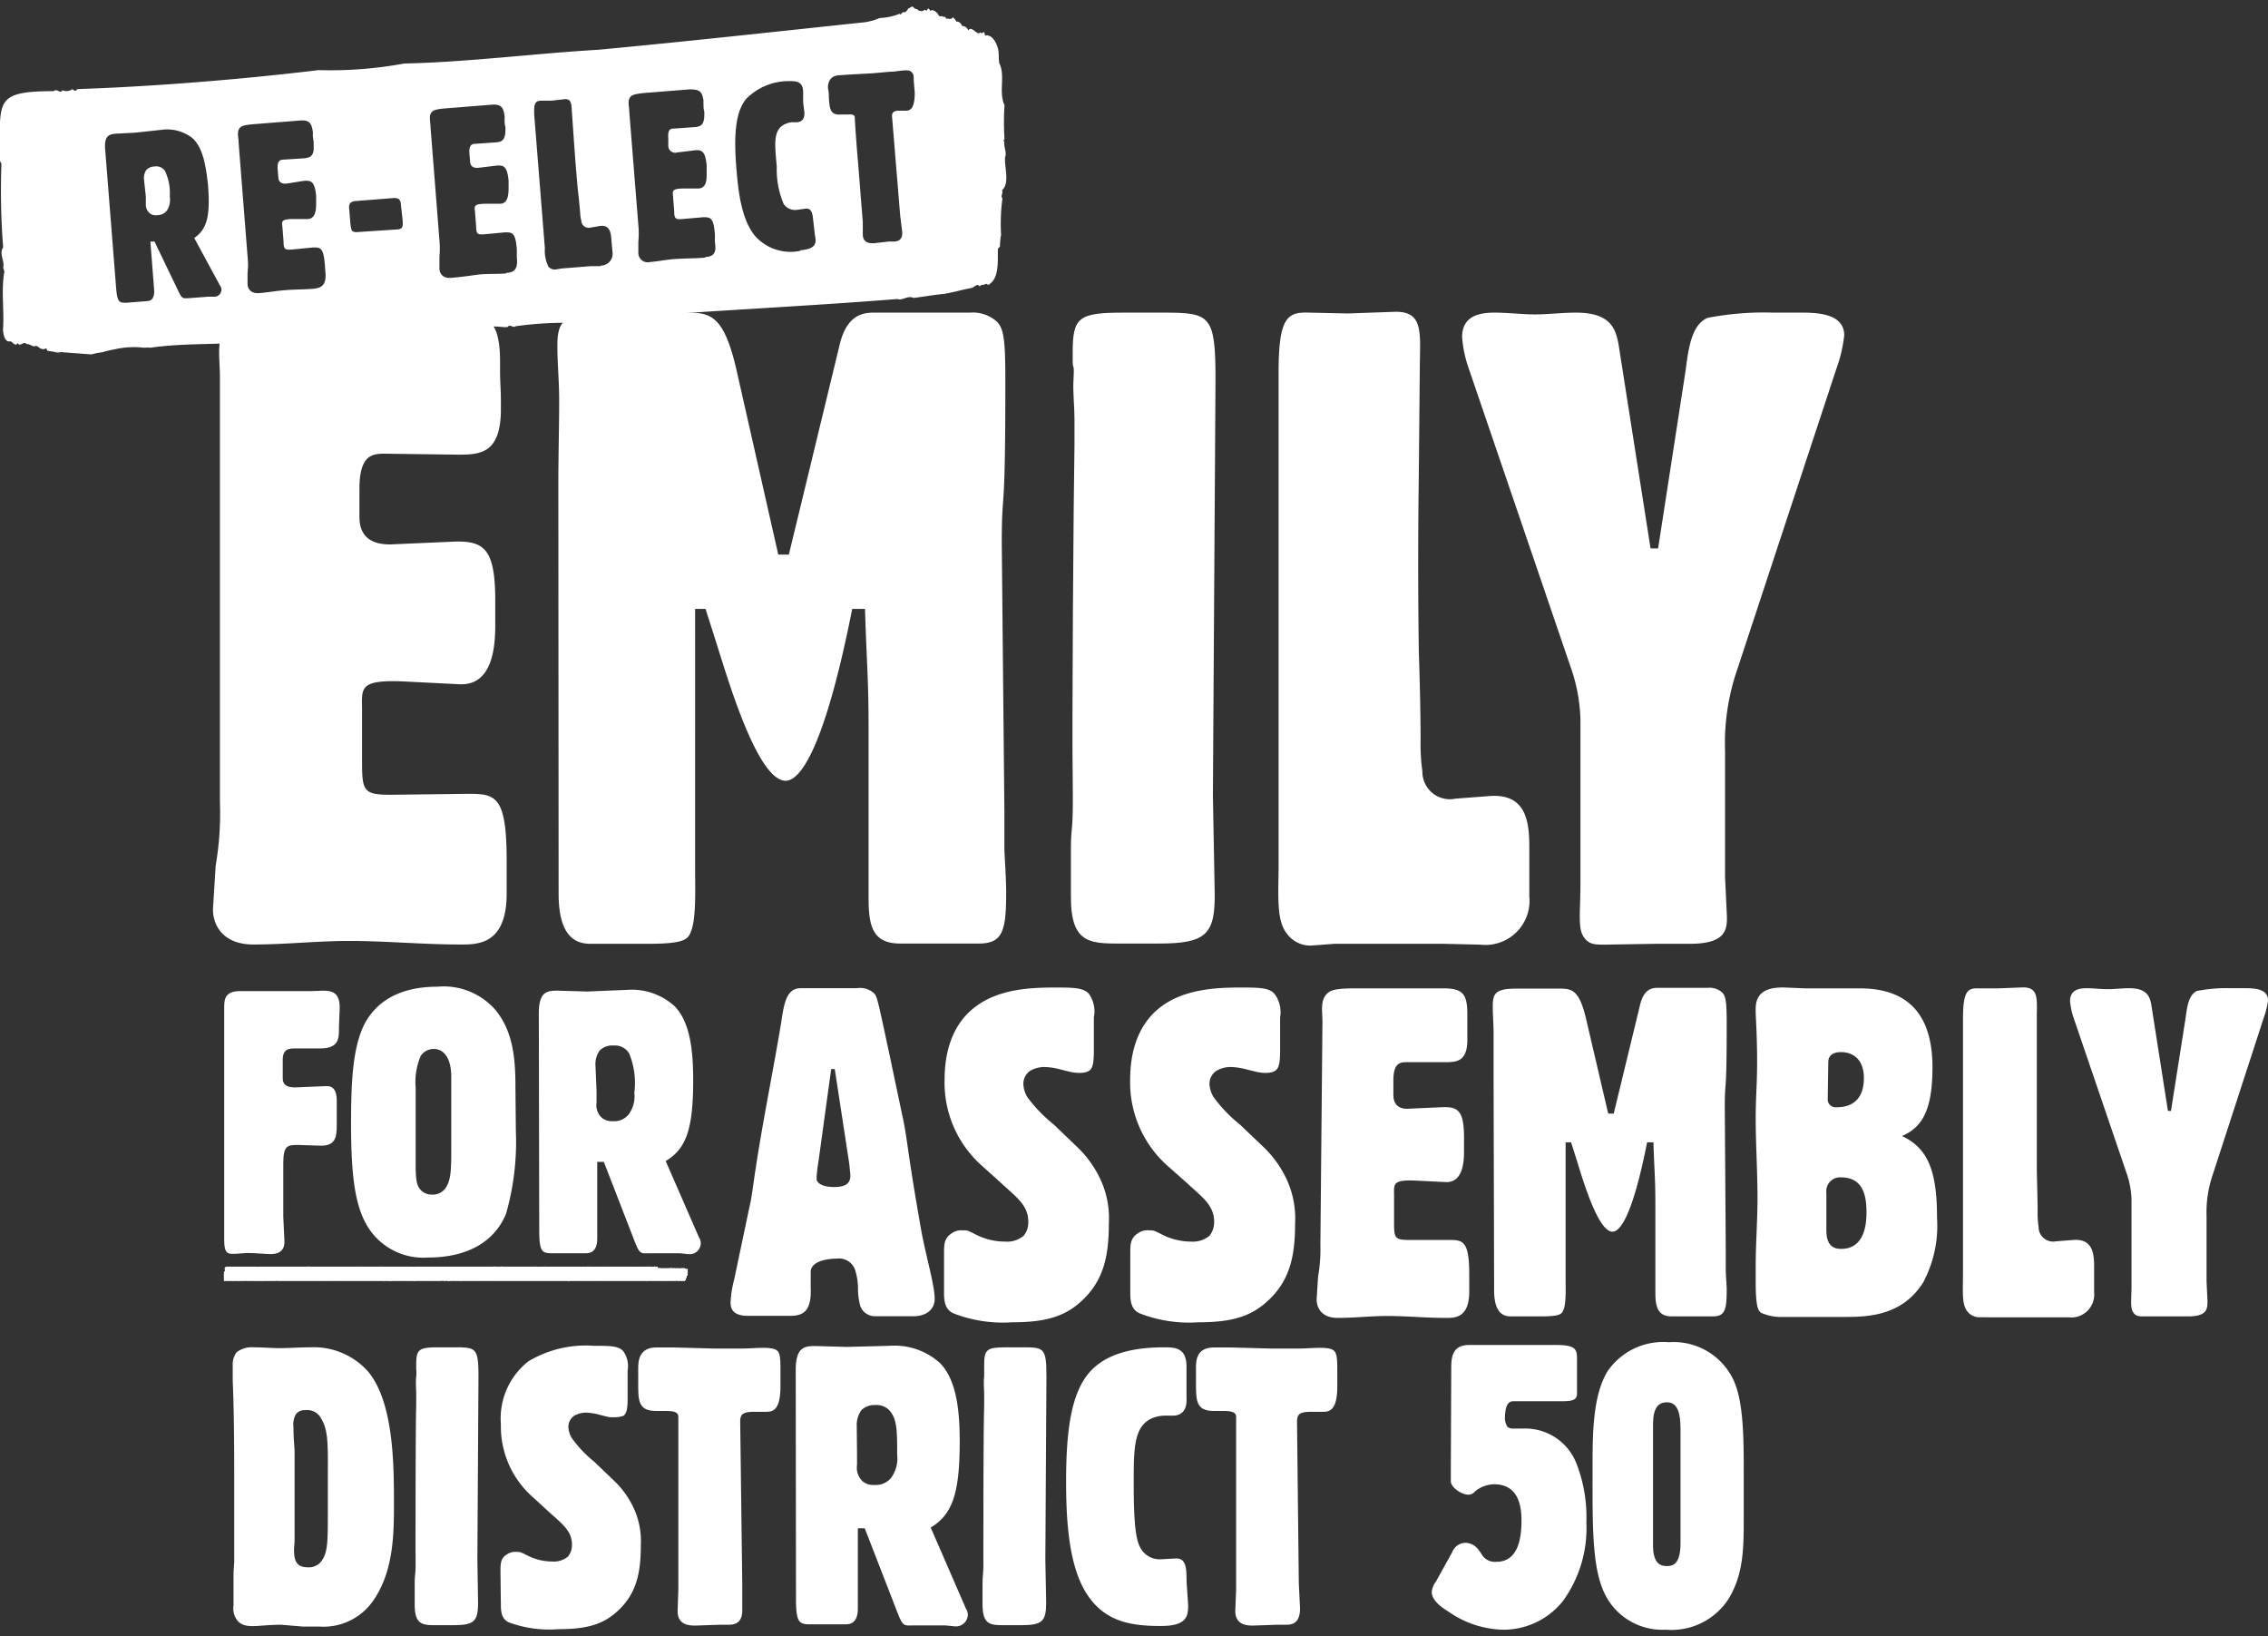
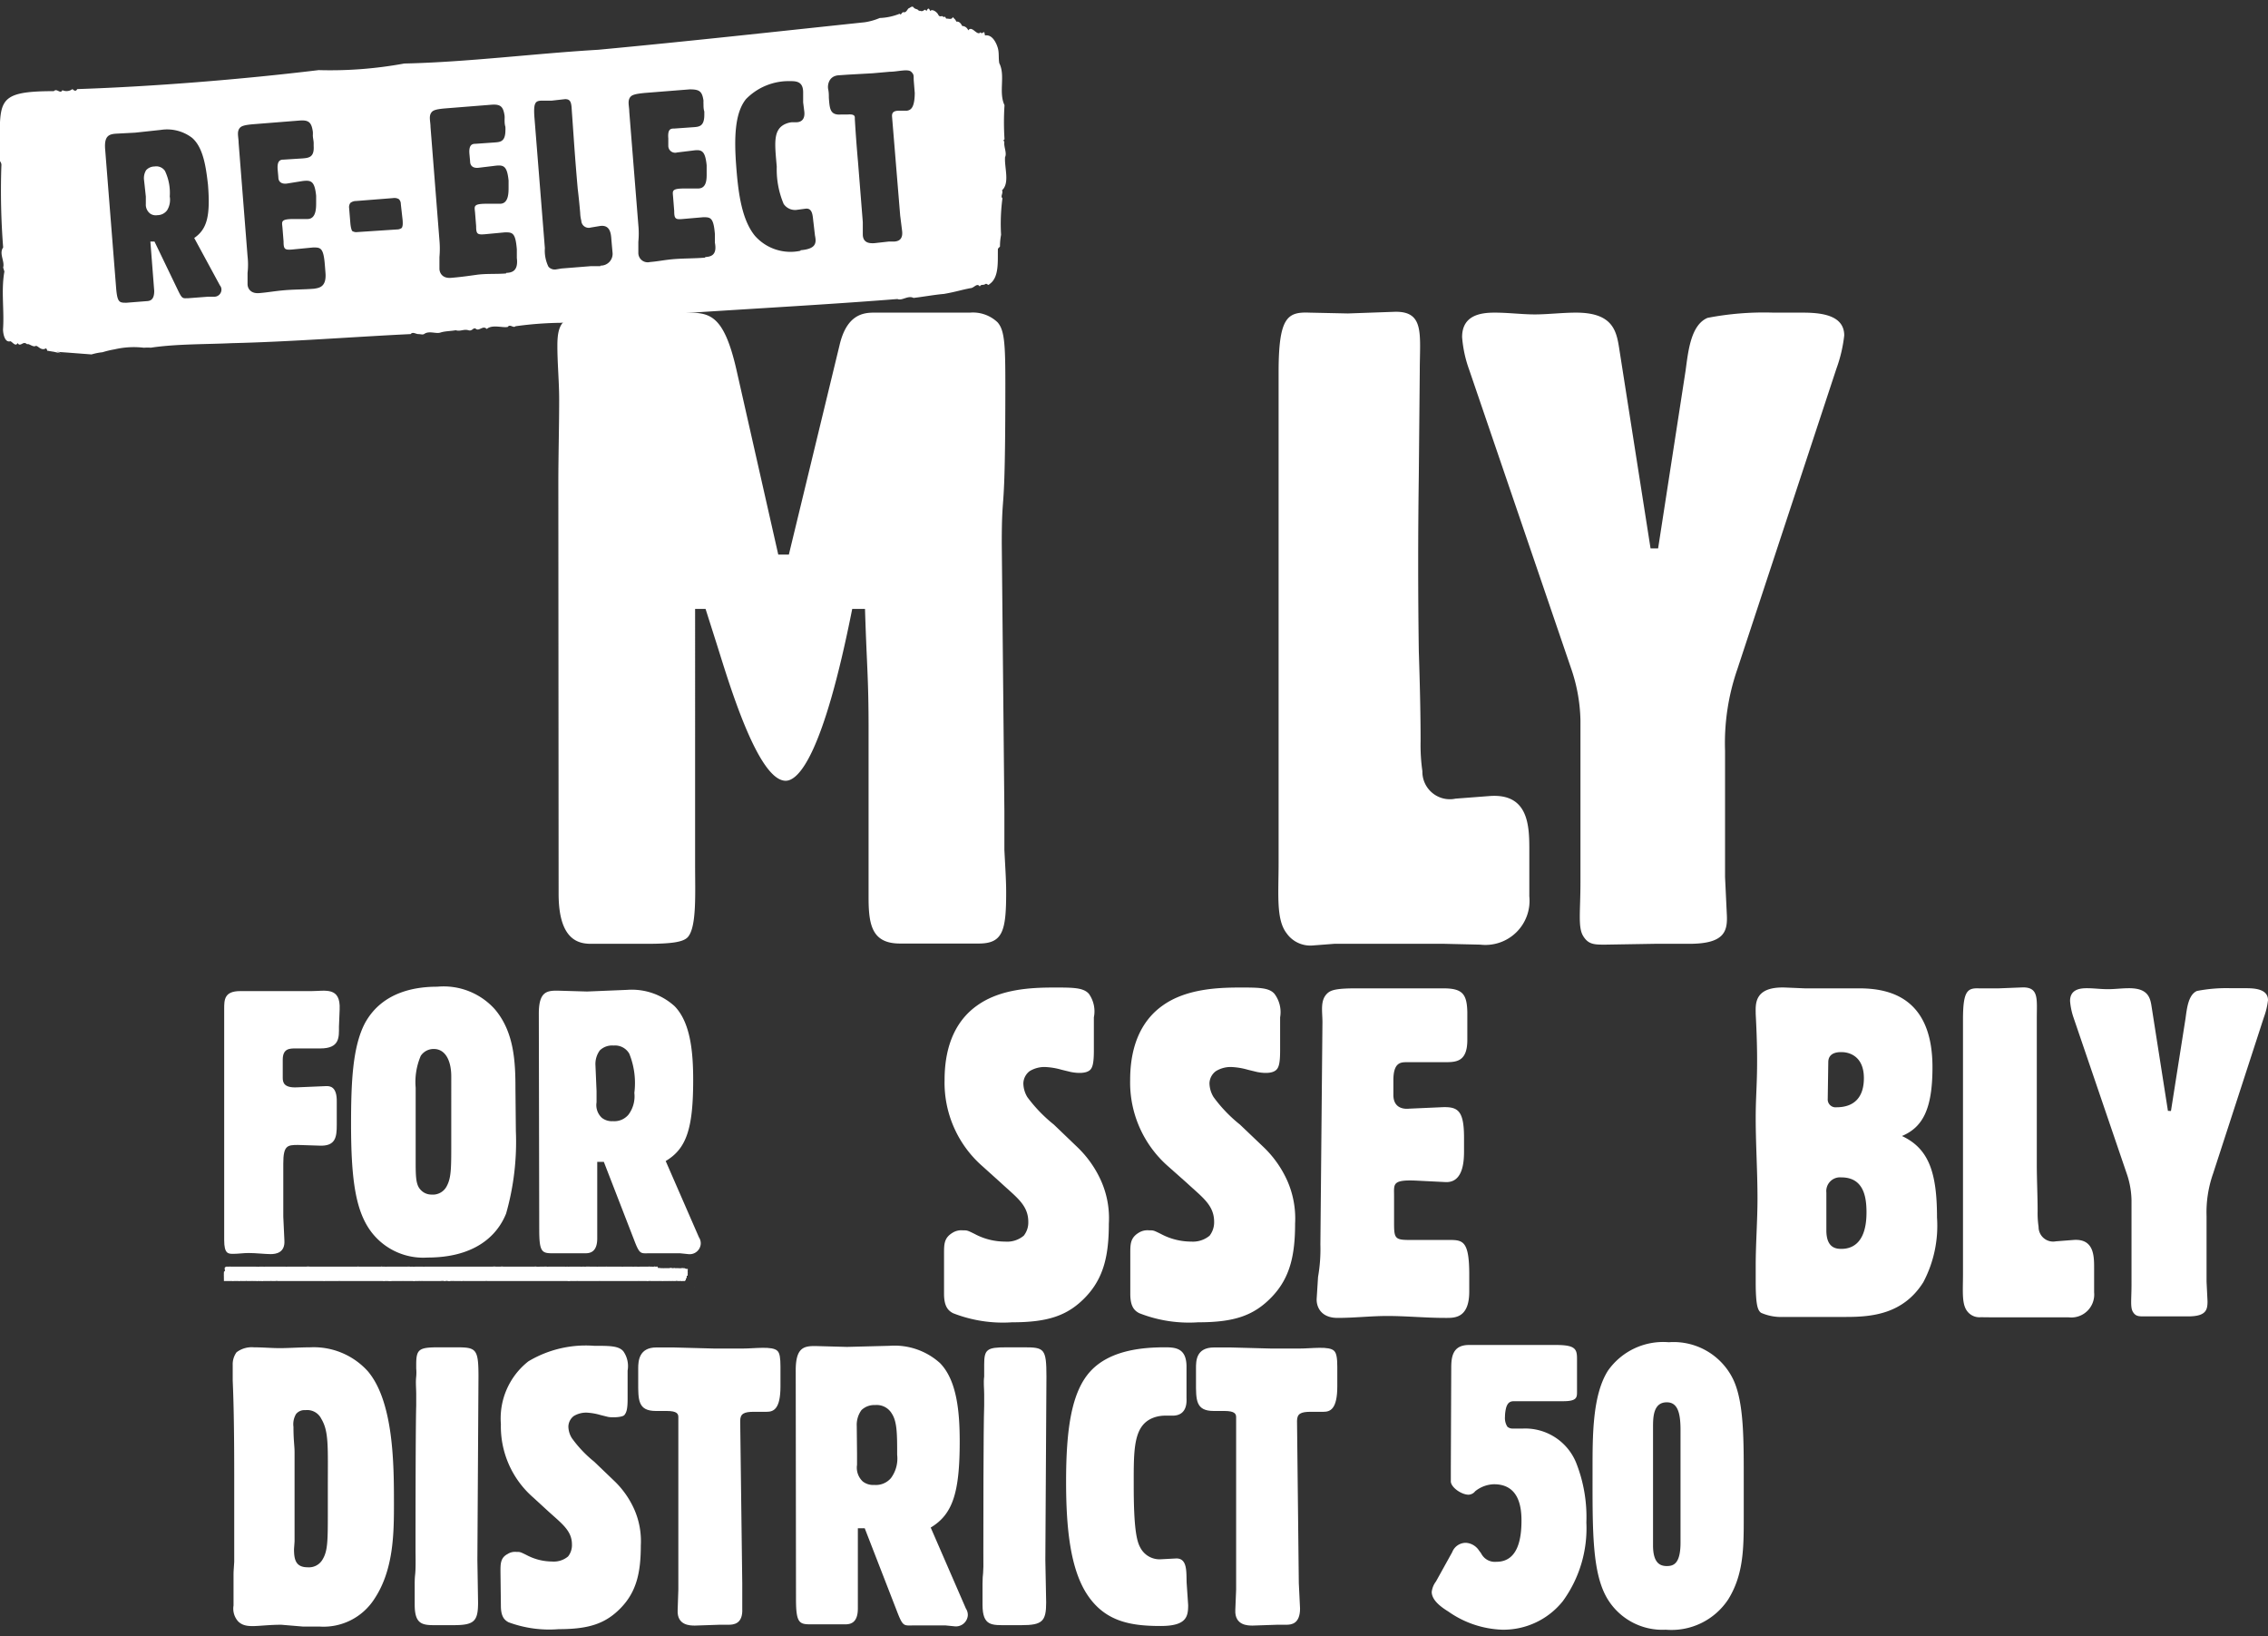
<svg xmlns="http://www.w3.org/2000/svg" id="Layer_1" data-name="Layer 1" width="165" height="119" viewBox="0 0 165 119">
  <rect x="0" y="0" width="165" height="119" fill="#333333" stroke="none" />
  <path d="M71,20.69c.05,0,.05-.26,0-.26S70.93,20.7,71,20.69Z" style="fill:#fff" />
  <path d="M25.93,9.62s0,0,0,0S25.92,9.65,25.93,9.62Z" style="fill:#fff" />
  <path d="M73.05,11.28v0s0,0,0,0Z" style="fill:#fff" />
  <path d="M77.36.65s0,0,0,0S77.36.66,77.36.65Z" style="fill:#fff" />
  <path d="M77.35.88v0S77.37.89,77.35.88Z" style="fill:#fff" />
  <path d="M12,12.43a.76.76,0,0,0-.76-.32.83.83,0,0,0-.61.27,1.11,1.11,0,0,0-.15.72l.13,1.2,0,.53a.82.82,0,0,0,.32.71.71.71,0,0,0,.52.11.87.87,0,0,0,.71-.36,1.45,1.45,0,0,0,.19-1A3.71,3.71,0,0,0,12,12.43Z" style="fill:#fff" />
  <path d="M72.9,13.84c.58-.53.16-1.66.22-2.41.15-.3-.11-.77-.05-1.1a.45.45,0,0,1-.06-.14l.07-.06a18.77,18.77,0,0,1,0-2.48c-.45-.94.08-2.16-.38-3.05-.07-.38,0-.75-.11-1.12s-.41-1-.93-.9l-.05-.24c-.13,0-.19.17-.27,0-.25.33-.62-.53-.9-.13A.48.48,0,0,0,70,1.89c-.14-.29-.29-.33-.43-.32-.07-.18-.14-.19-.25-.33-.1.24-.34.08-.48.12l-.1-.17c0,.07-.1.06-.16,0s-.22.09-.32-.12S67.8.62,67.68.81c-.13-.31-.18-.17-.29,0-.09-.22-.17,0-.33,0s-.13-.08-.19,0C66.73.6,66.59.72,66.43.5c-.11-.06-.22.07-.31.1s-.18.33-.36.29-.18.27-.31.11A4.3,4.3,0,0,1,64,1.31a4.42,4.42,0,0,1-1.1.31c-6.54.69-12.66,1.37-19.38,2-4.62.27-9.5.9-14.11,1a29.7,29.7,0,0,1-6.23.48c-5.71.69-12.13,1.2-17.56,1.38-.1.19-.22.12-.35,0a.71.71,0,0,1-.73.08c-.15.31-.41-.17-.62.07-4.59,0-3.78.84-4,4.92.06.2.21.27.18.51A53.09,53.09,0,0,0,.23,18c-.32.44.13,1,0,1.46l.09.29c-.25,1.38,0,2.82-.1,4.2,0,.31.12,1,.54.87.16.07.38.42.52.13.15.26.33,0,.49,0s.16.11.25.08.4.23.56.14.39.4.78.16l.1.2h0a.12.12,0,0,1,.1,0l.37.06c.56.13.63.14.2,0l.83.06,1.7.13a4.36,4.36,0,0,1,.8-.16,6.63,6.63,0,0,1,.88-.21,6.13,6.13,0,0,1,2.1-.12h.06a3.59,3.59,0,0,1,.47,0c1.86-.28,4-.24,5.91-.33,4.29-.1,9-.47,13-.66.14-.19.38,0,.55,0s.3.06.42,0c.36-.27.86,0,1.19-.11s.74-.1,1.12-.17c.31.11.59-.1.91,0s.35-.26.57-.09.51-.29.77,0c.4-.35,1.15-.07,1.53-.15.16-.24.41.11.56-.05a26,26,0,0,1,3.3-.25c8-.76,16.57-1.1,24.49-1.73.33.15.77-.29,1.17-.08.63-.07,1.57-.24,2.21-.29.86-.15,1.25-.29,1.93-.42.26,0,.48-.42.68-.12.1-.19.25-.07.39-.17s.21.15.31,0c.74-.49.59-1.73.62-2.58l.15-.16a4.39,4.39,0,0,1,.08-.85,13.9,13.9,0,0,1,.1-2.66C72.76,14.28,73,14.06,72.9,13.84ZM15.53,21.58h-.37l-1.45.11c-.41,0-.44.1-.77-.59l-1.7-3.53-.3,0,.28,3.59c0,.64-.28.72-.5.74l-1.52.12c-.51,0-.66,0-.75-1.05l-.8-10.11c-.08-1,.29-1.11.85-1.14l1.33-.07,1.86-.2a3,3,0,0,1,2.29.58c.81.71,1,2.1,1.15,3.39.18,2.26-.05,3.24-1,3.89L16,20.76a.46.46,0,0,1,.11.3A.52.52,0,0,1,15.53,21.58ZM22.86,21c-.73.06-1.45.05-2.16.11s-1.22.16-1.85.21-.84-.36-.84-.65l0-.82a5.33,5.33,0,0,0,0-1.21l-.65-8.25c0-.43-.17-.85.13-1.13.13-.11.36-.18,1-.23l3.27-.26c.71-.06.9.13,1,.81a2.11,2.11,0,0,1,0,.26c0,.18.05.35.06.54v.08c0,.05,0,.1,0,.16.05.81-.34.86-.77.9l-1.41.09c-.24,0-.49.06-.44.72l.05.55c0,.44.35.51.63.47L22,13.17c.64-.08.89,0,1,1.07l0,.49c0,.41,0,1.18-.61,1.2l-1,0c-1,0-.88.19-.84.63l.08,1c0,.56.08.63.61.59L22.78,18c.53,0,.75,0,.85,1.23l.05.63C23.76,20.91,23.18,20.94,22.86,21Zm6.39-4.44a.56.56,0,0,1-.37.13L26,16.88a.56.56,0,0,1-.38-.08s-.09-.13-.13-.55l-.09-1.11a.52.52,0,0,1,.09-.38.68.68,0,0,1,.42-.14l2.67-.21a.66.66,0,0,1,.43.07.48.48,0,0,1,.15.36L29.29,16C29.32,16.37,29.28,16.48,29.25,16.52Zm7.57,3.33c-.73.06-1.45,0-2.16.1s-1.22.17-1.85.22-.83-.36-.84-.65V18.7a6.9,6.9,0,0,0,0-1.22l-.65-8.25c0-.42-.17-.84.13-1.12.13-.11.36-.18,1-.23l3.26-.26c.72-.06.9.13,1,.81a2.11,2.11,0,0,1,0,.25c0,.19,0,.36.06.55v.08a.76.76,0,0,1,0,.15c0,.82-.34.87-.76.9l-1.42.1c-.23,0-.49.06-.44.72l.05.54c0,.45.35.52.64.48L36,12.06c.64-.08.89,0,1,1.07l0,.49c0,.41,0,1.18-.6,1.2l-1,0c-1,0-.88.19-.84.63l.08,1c0,.56.08.63.61.59l1.49-.14c.53,0,.76,0,.86,1.23l0,.63C37.73,19.8,37.15,19.83,36.82,19.85Zm6.86-.53-.7,0-2.13.17-.42.07a.61.61,0,0,1-.53-.2,2.67,2.67,0,0,1-.26-1.35l-.76-9.52c-.08-1.08.08-1.19.51-1.21l.75,0,.89-.1c.6-.07.53.4.59,1.11l.14,2c.08,1.14.17,2.26.27,3.4.07.58.13,1.17.18,1.75a2.51,2.51,0,0,0,.08.57.54.54,0,0,0,.69.5l.66-.11c.74-.11.81.52.84,1l.08.9A.86.86,0,0,1,43.68,19.32Zm7.62-.62c-.74.06-1.45.05-2.17.1s-1.22.17-1.85.22a.68.68,0,0,1-.84-.65v-.82a6.27,6.27,0,0,0,0-1.22l-.66-8.25c0-.42-.17-.84.13-1.12.13-.11.37-.18,1-.24l3.27-.26c.71,0,.9.14,1,.82a2.11,2.11,0,0,0,0,.25c0,.19,0,.36.06.54v.09c0,.05,0,.1,0,.15,0,.82-.35.87-.77.9l-1.41.1c-.24,0-.5,0-.44.72l0,.54a.5.5,0,0,0,.64.48l1.15-.14c.64-.09.89,0,1,1.07l0,.49c0,.41.05,1.18-.6,1.2l-1,0c-1,0-.87.19-.84.64l.08,1c0,.56.09.63.61.58l1.5-.13c.52,0,.75,0,.85,1.23l0,.63C52.2,18.64,51.62,18.67,51.3,18.7Zm6.94-.5a3.45,3.45,0,0,1-3.32-1.09c-.93-1.14-1.2-3-1.35-4.94-.18-2.26-.1-4,.7-5a4.34,4.34,0,0,1,3.16-1.31c.48,0,1,0,1,.82l0,.73.08.63c.09.68-.31.8-.53.81l-.36,0a1.52,1.52,0,0,0-.42.1c-1,.39-.83,1.47-.69,3.14a6.47,6.47,0,0,0,.5,2.7,1,1,0,0,0,.91.44l.68-.09c.54-.07.52.56.58,1l.11.95C59.41,17.69,59.36,18.11,58.24,18.2ZM66,8.05l-.56,0c-.44,0-.57.14-.54.46l.59,7.17.14,1.12c.08.68-.34.75-.56.77l-.41,0-1.07.12c-.2,0-.8.06-.82-.62l0-.91-.35-4.4c-.09-1-.17-2.08-.23-3.1v-.1c0-.14-.07-.27-.53-.23l-.48,0c-.8.06-.82-.43-.88-1.22,0-.2,0-.4-.05-.63s0-.92.72-1l.72-.05,1.8-.1,1.24-.11c.57,0,1.32-.23,1.56,0s.16.31.19.68l.07.87C66.54,7.88,66.24,8,66,8.05Z" style="fill:#fff" />
  <polyline points="46.84 92.33 46.84 92.33 46.85 92.33 46.85 92.33 46.84 92.33" style="fill:#fff" />
  <polyline points="46.84 92.29 46.84 92.29 46.84 92.3 46.84 92.3 46.84 92.29" style="fill:#fff" />
  <polyline points="18.63 95.52 18.62 95.52 18.63 95.52 18.63 95.52 18.63 95.52" style="fill:#fff" />
  <polyline points="50.55 93.6 50.55 93.6 50.55 93.59 50.54 93.59 50.55 93.6" style="fill:#fff" />
-   <polyline points="28.32 93.39 28.32 93.39 28.31 93.39 28.32 93.39 28.32 93.39" style="fill:#fff" />
  <path d="M49.57,94.82s0,0,0,0h-.05s0,0,0,0" style="fill:#fff" />
  <path d="M47.89,92.24s0,0,0,0a.11.11,0,0,1,.11,0h0a.06.06,0,0,1,.07,0h.08l.08,0a.2.2,0,0,0,.1,0s0,0,.06,0h.07l.05,0h0s0,0,0,0h.12l0,0,.07,0,0,0a.28.28,0,0,1,.2,0h.1a.14.14,0,0,1,.11,0h0s.07,0,.11,0l.15,0h0a.19.19,0,0,0,.13,0,.08.08,0,0,0,.08,0h0l0,0a.21.21,0,0,1,.11,0h.1a1,1,0,0,0,.16.06l0,0h0s0,0,0,0l0,0s0,0,0,0,0,0,0,0v0a.12.12,0,0,1,.08,0,.1.1,0,0,1,0,.09v0h0s0,.06,0,.08a0,0,0,0,0,0,0,.05.05,0,0,0,0,0s0,0,0,.06l0,0h0a0,0,0,0,0,0,0,.05.05,0,0,1,0,0h0v0a.19.19,0,0,1,0,.08l0,0a0,0,0,0,1,0,0s0,0,0,.05v0h0s0,0,0,0l0,0h0s0,0,0,0,0,0,0,0v0s0,0,0,0,0,0,0,0v.07s0,0,0,0v.06s0,0,0,0h-.07v0h0s0,0,0,0h0v0s0,0,0,0h0s0,0,0,0,0,0,0,.06,0,0,0,0h0s0,0,0,.06l0,0s0,0,0,0,0,0,0,.06l-.07,0a.19.19,0,0,1,0,.13s0,0,0,0h0a.24.24,0,0,0-.06.08,0,0,0,0,0,0,0s0,0-.08,0l-.12,0a.11.11,0,0,1-.08,0,.06.06,0,0,0-.06,0h-.09l-.1,0a.2.2,0,0,0-.15,0h-.17a.41.41,0,0,0-.11,0h-.1a.91.91,0,0,0-.17,0h-.34a.33.33,0,0,1-.1,0h-.12a.16.16,0,0,0-.07,0h0a.27.27,0,0,0-.09,0h-.54a.27.27,0,0,0-.13,0h-.06a.14.14,0,0,1-.09,0h-.55a.14.14,0,0,0-.09,0H43.66a.14.14,0,0,0-.09,0H42.12a2.08,2.08,0,0,0-.25,0h-.29a.27.27,0,0,0-.09,0,.74.74,0,0,1-.21,0h-.09l-.62,0h-4s0,0,0,0H35.43a.11.11,0,0,0-.1,0h-.55s0,0,0,0h-1a.38.38,0,0,0-.15,0h0a.08.08,0,0,1-.07,0h-.51a.32.32,0,0,0-.14,0,.33.33,0,0,0-.14,0h0a.41.41,0,0,1-.19,0,.32.32,0,0,0-.17,0,.17.17,0,0,1-.1,0,.69.69,0,0,0-.25,0H31.4l-.2,0h-.44a.25.25,0,0,0-.12,0h-.07a.29.29,0,0,0-.13,0h-.26a.17.17,0,0,1-.12,0H29.8a0,0,0,0,1-.05,0h-.38a.48.48,0,0,0-.12,0h-.74a1.51,1.51,0,0,1-.3,0H28a.33.33,0,0,1-.14,0h-3.1a.38.38,0,0,0-.15,0h-1a.11.11,0,0,1-.08,0H21.26l-.05,0h-1a.32.32,0,0,0-.17,0h-.27a.25.25,0,0,0-.12,0h-.23l-.07,0h-.14s0,0-.08,0h0a.12.12,0,0,1-.1,0l-.08,0h0a.07.07,0,0,1-.06,0s-.05,0-.07,0h-.08a.11.11,0,0,1-.08,0h0s0,0,0,0v0h-.27a.11.11,0,0,0-.08,0h-.3l-.05,0a.1.1,0,0,0-.09,0h0l-.05,0h-.07s-.05,0-.08,0h0l-.12,0a.14.14,0,0,0-.09,0,.17.17,0,0,1-.1,0H17a.18.18,0,0,1-.1,0h-.23s0,0,0,0h-.15l-.08,0h-.07l-.08,0,0,0,0,0s0,0,0,0v-.05a0,0,0,0,1,0,0s0-.06,0-.1h0s0,0,0-.07,0,0,0,0,0,0,0,0a.07.07,0,0,1,0-.06s0,0,0,0a0,0,0,0,0,0,0s0,0,0,0l0,0,0,0s0-.05,0-.07a0,0,0,0,0,0,0s0,0,0,0,0,0,0,0l0,0s0,0,0,0,0,0,0,0a.05.05,0,0,0,0,0v0a.07.07,0,0,1,0-.07.08.08,0,0,1,0,0s0,0,0,0a.13.13,0,0,1,0-.06,0,0,0,0,0,0,0s0,0,0,0h0a.18.18,0,0,1,0-.09.05.05,0,0,1,0,0l0,0s0,0,0,0,0-.05,0-.07h0a.06.06,0,0,1,.06-.07,0,0,0,0,0,0,0l0,0,0,0a.13.13,0,0,0,0-.12s0,0,0,0v0a0,0,0,0,0,0,0s0,0,0,0,0-.06,0-.08a.07.07,0,0,1,0,0v0a.07.07,0,0,1,0-.06.31.31,0,0,1,.11-.08h0l.23,0h0a.07.07,0,0,1,.06,0h1.47s0,0,.06,0h.33a.17.17,0,0,0,.1,0,.29.29,0,0,0,.16,0h.29a.24.24,0,0,0,.12,0h.66a2.18,2.18,0,0,0,.25,0h.57a.38.38,0,0,0,.15,0h.56l.15,0h.68a.88.88,0,0,1,.23,0h.85s0,0,.07,0h2a1.2,1.2,0,0,0,.19,0l.36,0H26a.17.17,0,0,1,.1,0h0a1.62,1.62,0,0,0,.22,0h.58l.13,0h.68a.17.17,0,0,1,.1,0H28a.43.43,0,0,0,.16,0h1.48a1,1,0,0,1,.17,0,.38.38,0,0,0,.15,0h0a1.31,1.31,0,0,0,.28,0h.52a.38.38,0,0,0,.15,0h1.62c.24,0,.48,0,.72,0h2.6a.81.81,0,0,1,.22,0h.36a.55.55,0,0,1,.18,0H38.9a.17.17,0,0,1,.1,0h0a1.58,1.58,0,0,0,.31,0h.28a1.1,1.1,0,0,1,.18,0h0a.38.38,0,0,0,.15,0h.19l.49,0h.5a.28.28,0,0,0,.13,0s0,0,.06,0a.38.38,0,0,0,.15,0h.78a.33.33,0,0,0,.14,0h.14a.28.28,0,0,0,.13,0h0a2.61,2.61,0,0,1,.28,0h.48a.24.24,0,0,0,.12,0h.1l.19,0h.27a.27.27,0,0,1,.09,0,1,1,0,0,0,.17,0h0s.07,0,.1,0h.77a.48.48,0,0,0,.17,0H46a.36.36,0,0,0,.15,0h.15a1.41,1.41,0,0,0,.29,0h.12l.15,0h.32a.17.17,0,0,1,.1,0h.14a.44.44,0,0,0,.16,0h0a.1.1,0,0,1,.09,0h.1a.07.07,0,0,1,.06,0" style="fill:#fff" />
-   <path d="M54.44,88.19c.1-.53.17-.63.33-1.79.53-3.81,1.19-7,1.89-11l.13-.77c.23-1.42.33-2.75,1.46-2.75h4.07a1.51,1.51,0,0,1,1.3.4c.2.23.29.7,1.06,4.28l.92,4.37c.47,2.12.27,2,1.4,8.45.33,1.88,1,4.07,1,5.1,0,.79-.66,1.26-1.52,1.26H63.65A1.13,1.13,0,0,1,62.59,95a4.71,4.71,0,0,1-.17-1.25,4.36,4.36,0,0,0-.16-1.2,1.24,1.24,0,0,0-1.39-1c-.8,0-1.92.23-1.89,1l0,1.16c.07,1.82-.69,2-1.55,2H54.41c-1.23,0-1.26-.67-1.26-1a7.75,7.75,0,0,1,.26-1.63Zm5.1-3.67a9.94,9.94,0,0,0-.13,1.09v.17c0,.19.3.56,1.26.56.59,0,1.26-.1,1.19-.93l-.07-.73-1.06-6.92-.26,0Z" style="fill:#fff" />
  <path d="M68.68,91.18c0-.67,0-1.13.6-1.5a1.2,1.2,0,0,1,.76-.19c.33,0,.33,0,.86.26a4.68,4.68,0,0,0,2.22.56,1.88,1.88,0,0,0,1.36-.43,1.54,1.54,0,0,0,.33-1c0-1.23-.86-1.79-2-2.85L71.5,84.85a8.07,8.07,0,0,1-2.78-6.3c0-2.75,1-4.44,2.35-5.4,1.69-1.22,3.94-1.32,5.63-1.32,1.36,0,2.12,0,2.52.46A2.2,2.2,0,0,1,79.58,74v2.42c0,.92-.1,1.22-.26,1.39-.33.33-1.1.23-1.43.16l-.66-.16a5.08,5.08,0,0,0-1.23-.2,2.08,2.08,0,0,0-1.09.3,1.16,1.16,0,0,0-.46.89,2,2,0,0,0,.29,1,10.7,10.7,0,0,0,1.93,2l1.72,1.65a7.8,7.8,0,0,1,1.72,2.45A6.69,6.69,0,0,1,80.67,89c0,2.28-.36,3.94-1.68,5.33s-2.79,1.85-5.37,1.85a9.92,9.92,0,0,1-4.28-.66c-.39-.2-.66-.53-.66-1.42Z" style="fill:#fff" />
  <path d="M82.23,91.18c0-.67,0-1.13.59-1.5a1.21,1.21,0,0,1,.77-.19c.33,0,.33,0,.86.26a4.68,4.68,0,0,0,2.22.56A1.89,1.89,0,0,0,88,89.88a1.59,1.59,0,0,0,.33-1c0-1.23-.86-1.79-2-2.85L85,84.85a8.1,8.1,0,0,1-2.78-6.3c0-2.75,1-4.44,2.35-5.4,1.69-1.22,4-1.32,5.64-1.32,1.35,0,2.12,0,2.51.46A2.21,2.21,0,0,1,93.13,74v2.42c0,.92-.1,1.22-.27,1.39-.33.33-1.09.23-1.42.16l-.66-.16a5.08,5.08,0,0,0-1.23-.2,2.05,2.05,0,0,0-1.09.3,1.14,1.14,0,0,0-.47.89,2,2,0,0,0,.3,1,10.36,10.36,0,0,0,1.92,2l1.73,1.65a7.8,7.8,0,0,1,1.72,2.45A6.82,6.82,0,0,1,94.22,89c0,2.28-.36,3.94-1.69,5.33s-2.78,1.85-5.37,1.85a9.86,9.86,0,0,1-4.27-.66c-.4-.2-.66-.53-.66-1.42Z" style="fill:#fff" />
  <path d="M96.21,74.35c0-.83-.2-1.66.43-2.16.26-.2.73-.3,2-.3H105c1.39,0,1.72.4,1.75,1.73v.49c0,.37,0,.7,0,1.06v.47c0,1.59-.8,1.62-1.63,1.62l-2.75,0c-.46,0-1,0-1,1.32v1.06c0,.86.6,1.06,1.16,1l2.26-.1c1.25-.07,1.72.17,1.72,2.22v1c0,.8-.1,2.29-1.36,2.22l-2-.1c-1.89-.1-1.73.23-1.73,1.09v2c0,1.09.07,1.22,1.1,1.22l2.91,0c1,0,1.46.07,1.46,2.52v1.23c0,2-1.13,1.92-1.76,1.92-1.42,0-2.81-.14-4.2-.14-1.2,0-2.39.14-3.62.14s-1.55-.83-1.52-1.4l.1-1.58a11.65,11.65,0,0,0,.17-2.36Z" style="fill:#fff" />
-   <path d="M108.66,78.35c0-1.06,0-2.12,0-3.18,0-.66-.06-1.35-.06-2,0-.89.19-1.26,1.69-1.26h3.08c.92,0,1.49,0,2,2.12L117,81h.4l1.92-7.92c.27-1.13.86-1.23,1.29-1.23h3.65a1.36,1.36,0,0,1,1.06.37c.26.3.3.83.3,2.32,0,5.46-.14,3.74-.14,6.06l.07,10.1V92.2c0,.73.07,1.16.07,1.63,0,1.45-.14,1.92-1,1.92h-3c-1,0-1.19-.67-1.19-1.73V87.66c0-2-.07-2.35-.14-4.57h-.46c-1.09,5.5-2,6.5-2.52,6.5-1.06,0-2.18-3.85-2.58-5.14l-.43-1.36h-.4v9.68c0,1.09.07,2.31-.27,2.71-.16.2-.59.27-1.55.27h-2.16c-.46,0-1.22-.14-1.22-1.89Z" style="fill:#fff" />
  <path d="M135.26,71.89c2.28,0,5.33.73,5.33,5.74,0,3.08-.73,4.37-2.22,5,1.92.9,2.55,2.59,2.55,5.93a8.77,8.77,0,0,1-1,4.71c-1.46,2.32-3.75,2.52-5.6,2.52h-4.57a3.63,3.63,0,0,1-1.63-.3c-.23-.17-.39-.5-.39-2.25V92.07c0-1.62.13-3.28.13-4.9,0-2-.13-3.91-.13-5.87,0-2.18.23-3.24,0-7.55,0-.66-.17-2,2.15-1.92l1.42.06Zm-2.39,17.6c0,1.25.66,1.35,1.09,1.35.6,0,1.83-.23,1.83-2.65,0-1.06-.17-2.55-1.83-2.55a1,1,0,0,0-1.09,1.1Zm.1-9.55a.57.57,0,0,0,.63.6c1.33,0,2-.76,2-2.12,0-1.72-1.23-1.89-1.59-1.89-.13,0-1-.06-1,.73Z" style="fill:#fff" />
  <path d="M144.1,95.81a1.11,1.11,0,0,1-1-.46c-.39-.53-.29-1.46-.29-2.65V74.15c0-2.09.33-2.29,1.16-2.26l1.45,0,1.76-.07c1.16,0,1,.86,1,2.25l0,4c0,2.22,0,4.4,0,6.62,0,1.13.06,2.29.06,3.41a6.63,6.63,0,0,0,.07,1.13,1.06,1.06,0,0,0,1.26,1.06l1.29-.1c1.46-.1,1.49,1.13,1.49,2V94a1.67,1.67,0,0,1-1.85,1.82l-1.36,0h-4.14Z" style="fill:#fff" />
  <path d="M157.94,80.81,159,74.08c.1-.73.2-1.72.83-2a11.2,11.2,0,0,1,2.49-.2h1.09c.66,0,1.59.07,1.59.87a5.33,5.33,0,0,1-.3,1.25L161,85.38a8.47,8.47,0,0,0-.47,3.08v4.77l.07,1.42c0,.63-.1,1.1-1.42,1.1h-1.3l-1.88,0c-.4,0-.63,0-.83-.33s-.1-.93-.1-2V87.3a6.28,6.28,0,0,0-.37-2l-3.84-11.26a4.88,4.88,0,0,1-.26-1.23c0-.83.69-.93,1.22-.93s1,.07,1.53.07,1-.07,1.55-.07c1.36,0,1.53.67,1.63,1.33l1.19,7.59Z" style="fill:#fff" />
  <path d="M16.31,74.63l0-1.24c0-.66,0-1.3,1.16-1.3.45,0,.79,0,1.45,0h3.73c1,0,2.14-.35,2.06,1.34l-.05,1.25c0,.74.08,1.58-1.35,1.58H21.52c-.45,0-.95,0-.95.82v1.32c0,.35.1.74,1.05.69L23.74,79c.24,0,.79,0,.76,1.17l0,1v.66c0,.87-.08,1.56-1.27,1.5l-1.56-.05c-.77,0-1.06.05-1.06,1.35V88.5l.08,1.72c.06.9-.61,1-1,1s-1.08-.08-1.61-.08c-.37,0-.74.06-1.11.06s-.66,0-.66-1c0-.5,0-.53,0-1.37Z" style="fill:#fff" />
  <path d="M37.53,82.27a19.06,19.06,0,0,1-.71,6c-.71,1.77-2.46,3.2-5.71,3.2A4.75,4.75,0,0,1,27,89.59c-1.09-1.46-1.46-3.63-1.46-7.8,0-3.07.11-5.63,1-7.35,1.29-2.38,3.83-2.67,5.28-2.67A5,5,0,0,1,36,73.41c1.42,1.67,1.5,3.86,1.5,5.82Zm-7.29,2.08c0,1.17,0,1.8.34,2.17a1.06,1.06,0,0,0,.82.37,1.13,1.13,0,0,0,1.11-.63c.34-.64.32-1.4.32-3.49V78.3c0-1.14-.42-2-1.27-2a1.12,1.12,0,0,0-.95.5,4.84,4.84,0,0,0-.37,2.32Z" style="fill:#fff" />
  <path d="M39.2,73.73c0-1.61.58-1.69,1.45-1.67l2.06.06L45.62,72a4.63,4.63,0,0,1,3.46,1.19c1.16,1.19,1.35,3.35,1.35,5.36,0,3.52-.48,5-2,5.9L50.85,90a.79.79,0,0,1,.13.48.81.81,0,0,1-.92.74l-.58-.06H47.23c-.63,0-.69.11-1.11-1l-2.19-5.65h-.48v5.57c0,1-.53,1.08-.87,1.08H40.23c-.8,0-1-.07-1-1.71Zm4.2,5.63v.82a1.26,1.26,0,0,0,.39,1.13,1.17,1.17,0,0,0,.8.24,1.34,1.34,0,0,0,1.13-.47,2.23,2.23,0,0,0,.43-1.59,5.69,5.69,0,0,0-.37-2.85,1.19,1.19,0,0,0-1.14-.59,1.28,1.28,0,0,0-1,.35,1.67,1.67,0,0,0-.32,1.08Z" style="fill:#fff" />
  <path d="M20.47,118.18c-1.71,0-2.56.34-3.15-.25a1.39,1.39,0,0,1-.33-1.15v-2c0-.56,0-.37.05-1.18,0-.56,0-3.43,0-4.21v-2.13c0-4.36-.08-6.1-.11-6.85l0-1.13a1.48,1.48,0,0,1,.28-.92A1.83,1.83,0,0,1,18.47,98c.65,0,1.27.06,1.89.06S21.84,98,22.57,98a5.3,5.3,0,0,1,4.19,1.74c1.88,2.22,1.9,6.79,1.9,9.57,0,2.14,0,4.86-1.43,7a4.39,4.39,0,0,1-4,2c-.2,0-.39,0-.59,0l-.62,0Zm.92-5.5c0,.79.14,1.32,1,1.32a1.14,1.14,0,0,0,1.09-.59c.37-.62.37-1.38.37-3.48v-1.74c0-3,.08-4.07-.48-5a1.14,1.14,0,0,0-1.15-.62.79.79,0,0,0-.68.28,1.44,1.44,0,0,0-.19.93c0,1,.08,1.38.08,1.83v6.51Z" style="fill:#fff" />
  <path d="M33.16,98c1.48,0,1.65.08,1.65,2.13l-.08,13.34.05,3.09c0,1.37-.28,1.65-1.79,1.65H32c-1.16,0-1.83.09-1.83-1.49v-1.51c0-.93.09-.37.06-2.33,0-1.6,0-9,.05-10.64v-.84c0-.42-.05-.84,0-1.27a3.21,3.21,0,0,0,0-.59v-.28c0-1.12.19-1.26,1.63-1.26Z" style="fill:#fff" />
  <path d="M36.41,114.31c0-.56,0-1,.51-1.27a1,1,0,0,1,.64-.16c.28,0,.28,0,.73.22a4,4,0,0,0,1.88.48,1.61,1.61,0,0,0,1.16-.37,1.33,1.33,0,0,0,.28-.87c0-1-.73-1.51-1.72-2.41l-1.09-1a6.85,6.85,0,0,1-2.36-5.34,5.28,5.28,0,0,1,2-4.57,8.13,8.13,0,0,1,4.78-1.13c1.15,0,1.79,0,2.13.4a1.87,1.87,0,0,1,.31,1.4v2.05c0,.79-.09,1-.23,1.18s-.92.2-1.2.14l-.56-.14a4.34,4.34,0,0,0-1-.17,1.75,1.75,0,0,0-.93.25,1,1,0,0,0-.39.76,1.64,1.64,0,0,0,.25.84,8.71,8.71,0,0,0,1.63,1.72l1.46,1.4a6.55,6.55,0,0,1,1.46,2.08,5.74,5.74,0,0,1,.47,2.61c0,1.93-.3,3.34-1.43,4.52s-2.36,1.57-4.54,1.57A8.52,8.52,0,0,1,37,118c-.33-.17-.56-.45-.56-1.21Z" style="fill:#fff" />
  <path d="M54,115.15,54,117c.06,1.13-.64,1.18-1,1.18h-.67l-1.77.06c-.34,0-1.32,0-1.26-1.13l.05-1.48v-7.27c0-1.72,0-3.43,0-5.11v-.17c0-.23-.08-.45-.84-.45h-.79c-1.32,0-1.29-.81-1.29-2.1v-1c0-.54.06-1.52,1.32-1.52H49l3,.08,2,0c.93,0,2.19-.2,2.56.17.17.16.22.53.22,1.15v1.43c0,1.65-.5,1.85-1,1.85h-.93c-.73,0-1,.14-1,.67Z" style="fill:#fff" />
  <path d="M57.89,99.68c0-1.71.62-1.79,1.54-1.77l2.19.06,3.09-.08a4.94,4.94,0,0,1,3.68,1.26c1.23,1.26,1.43,3.56,1.43,5.7,0,3.73-.51,5.3-2.11,6.26L70.27,117a.85.85,0,0,1,.14.5.87.87,0,0,1-1,.79l-.61-.06H66.42c-.67,0-.73.11-1.18-1.07l-2.33-6h-.5V117c0,1.07-.56,1.15-.93,1.15H59c-.84,0-1.09-.08-1.09-1.82Zm4.46,6v.87a1.37,1.37,0,0,0,.42,1.21,1.23,1.23,0,0,0,.84.25,1.44,1.44,0,0,0,1.21-.5,2.39,2.39,0,0,0,.45-1.69c0-1.49,0-2.41-.39-3a1.27,1.27,0,0,0-1.21-.62,1.34,1.34,0,0,0-1,.37,1.82,1.82,0,0,0-.34,1.15Z" style="fill:#fff" />
  <path d="M74.48,98c1.49,0,1.65.08,1.65,2.13l-.08,13.34.06,3.09c0,1.37-.28,1.65-1.8,1.65h-1c-1.15,0-1.83.09-1.83-1.49v-1.51c0-.93.09-.37.06-2.33,0-1.6,0-9,.06-10.64v-.84c0-.42-.06-.84,0-1.27,0-.59,0-.25,0-.59v-.28c0-1.12.2-1.26,1.63-1.26Z" style="fill:#fff" />
  <path d="M86.44,116.75c0,.84-.12,1.52-2,1.52-2.16,0-4-.31-5.3-2.22s-1.58-5-1.58-8.28c0-3.74.37-6.54,1.8-8.06S83.15,98,84.75,98c.79,0,1.6.06,1.57,1.49l0,1.21,0,1c.06,1.13-.62,1.27-1,1.27h-.59a2.5,2.5,0,0,0-.7.11c-1.6.51-1.55,2.3-1.55,5,0,3,.2,4,.48,4.49a1.58,1.58,0,0,0,1.43.85l1.13-.06c.89-.06.78,1,.81,1.77Z" style="fill:#fff" />
  <path d="M94.49,115.15l.09,1.85c0,1.13-.65,1.18-1,1.18h-.68l-1.77.06c-.33,0-1.31,0-1.26-1.13l.06-1.48v-7.27c0-1.72,0-3.43,0-5.11v-.17c0-.23-.09-.45-.85-.45h-.78c-1.32,0-1.29-.81-1.29-2.1v-1c0-.54,0-1.52,1.32-1.52h1.18l3,.08,2,0c.93,0,2.19-.2,2.55.17.17.16.23.53.23,1.15v1.43c0,1.65-.51,1.85-1,1.85h-.93c-.73,0-1,.14-1,.67Z" style="fill:#fff" />
  <path d="M105.58,99.54c0-.78.06-1.71,1.29-1.71h6.32c1.4,0,1.54.28,1.54,1v2.39c0,.42,0,.7-1,.7h-3.59c-.28,0-.45.11-.56.45a2.69,2.69,0,0,0-.09.67,1.18,1.18,0,0,0,.17.73.56.56,0,0,0,.39.14l.73,0a4,4,0,0,1,3.88,2.47,10.7,10.7,0,0,1,.75,4.36,9,9,0,0,1-1.71,5.72,5.53,5.53,0,0,1-4.4,2.08,7.23,7.23,0,0,1-3.93-1.32c-.45-.28-1.21-.79-1.21-1.43a1.55,1.55,0,0,1,.31-.76l1.18-2.13a1.06,1.06,0,0,1,1-.68,1.23,1.23,0,0,1,.95.56l.15.2a1.12,1.12,0,0,0,1.12.62c1.63,0,1.82-1.83,1.82-3,0-1-.19-2.64-2-2.64a2.27,2.27,0,0,0-1.37.51.64.64,0,0,1-.48.25c-.53,0-1.32-.56-1.29-1l0-.28,0-.71Z" style="fill:#fff" />
  <path d="M126.86,110.32c0,2.25,0,4.18-1.12,6a4.94,4.94,0,0,1-4.55,2.22,4.67,4.67,0,0,1-4.18-2.14c-1.21-1.88-1.15-5.1-1.15-9.54,0-2.5,0-5.39,1.12-7.16a4.91,4.91,0,0,1,4.43-2.07,4.81,4.81,0,0,1,4.69,2.72c.79,1.68.76,4.46.76,7.49Zm-6.6,2.08c0,1.29.51,1.51,1,1.51s1-.16,1-1.71V104c0-1.32-.25-2-1-2-1,0-1,1.12-1,1.85Z" style="fill:#fff" />
-   <path d="M16,27.46c0-1.6-.38-3.19.83-4.15.51-.38,1.4-.57,3.89-.57H33c2.68,0,3.31.76,3.38,3.31v1c0,.7.06,1.34.06,2v.89c-.06,3.06-1.53,3.13-3.12,3.13L28,33c-.9,0-1.85.07-1.85,2.55V37.6c0,1.65,1.14,2,2.23,2l4.33-.19c2.43-.13,3.32.32,3.32,4.27V45.5c0,1.53-.19,4.4-2.62,4.27l-3.76-.19c-3.63-.19-3.31.45-3.31,2.11v3.76c0,2.1.13,2.36,2.1,2.36l5.61-.07c2,0,2.81.13,2.81,4.85V65c0,3.76-2.17,3.7-3.38,3.7-2.74,0-5.42-.26-8.1-.26-2.29,0-4.59.26-6.95.26s-3-1.6-2.93-2.68l.19-3.06A22.34,22.34,0,0,0,16,58.38Z" style="fill:#fff" />
  <path d="M40.62,35.17c0-2,.06-4.08.06-6.12,0-1.27-.13-2.61-.13-3.89,0-1.72.39-2.42,3.26-2.42h5.92c1.79,0,2.87-.06,3.83,4.08l3.06,13.52h.77L61.08,25.1c.51-2.17,1.66-2.36,2.49-2.36h7a2.6,2.6,0,0,1,2,.7c.51.57.57,1.59.57,4.46,0,10.52-.26,7.21-.26,11.67L73.07,59v2.81c.07,1.4.13,2.23.13,3.12,0,2.81-.26,3.7-2,3.7H65.48c-2,0-2.29-1.28-2.29-3.32V53.09c0-3.89-.13-4.53-.26-8.8H62c-2.1,10.59-3.89,12.5-4.84,12.5-2.05,0-4.21-7.4-5-9.89l-.83-2.61h-.76V62.91c0,2.1.12,4.46-.51,5.23-.32.38-1.15.51-3,.51H43c-.9,0-2.36-.26-2.36-3.64Z" style="fill:#fff" />
-   <path d="M84.67,22.74c3.38,0,3.76.19,3.76,4.84l-.19,30.29.13,7c.06,3.12-.64,3.76-4.08,3.76H82.06c-2.62,0-4.15.19-4.15-3.38V61.83c0-2.11.19-.83.13-5.3-.06-3.63.06-20.47.13-24.16V30.45c0-.95-.13-1.91-.07-2.87.07-1.33-.06-.57-.06-1.33v-.64c0-2.55.45-2.87,3.7-2.87Z" style="fill:#fff" />
  <path d="M95.51,68.77a2.11,2.11,0,0,1-1.91-.89c-.77-1-.58-2.8-.58-5.1V27.07c0-4,.64-4.39,2.23-4.33l2.81.06,3.38-.12c2.23-.07,1.85,1.65,1.85,4.33l-.07,7.59c-.06,4.27-.06,8.48,0,12.75.07,2.17.13,4.4.13,6.57a13.33,13.33,0,0,0,.13,2.17,2,2,0,0,0,2.42,2l2.49-.19c2.81-.2,2.87,2.16,2.87,3.89V65.2a3.21,3.21,0,0,1-3.57,3.51l-2.62-.06h-8Z" style="fill:#fff" />
  <path d="M120.63,39.89l2-12.94c.19-1.41.38-3.32,1.6-3.83a21.64,21.64,0,0,1,4.78-.38h2.1c1.28,0,3.06.13,3.06,1.66a10.41,10.41,0,0,1-.57,2.42l-7.21,21.87a16.43,16.43,0,0,0-.89,5.93V63.8l.13,2.74c.06,1.22-.19,2.11-2.74,2.11h-2.49l-3.63.06c-.77,0-1.22,0-1.6-.64s-.19-1.78-.19-3.89V52.39a12.29,12.29,0,0,0-.7-3.83l-7.4-21.68a8.94,8.94,0,0,1-.51-2.36c0-1.59,1.34-1.78,2.36-1.78s2,.13,2.93.13,2-.13,3-.13c2.62,0,2.93,1.27,3.13,2.55l2.29,14.6Z" style="fill:#fff" />
</svg>